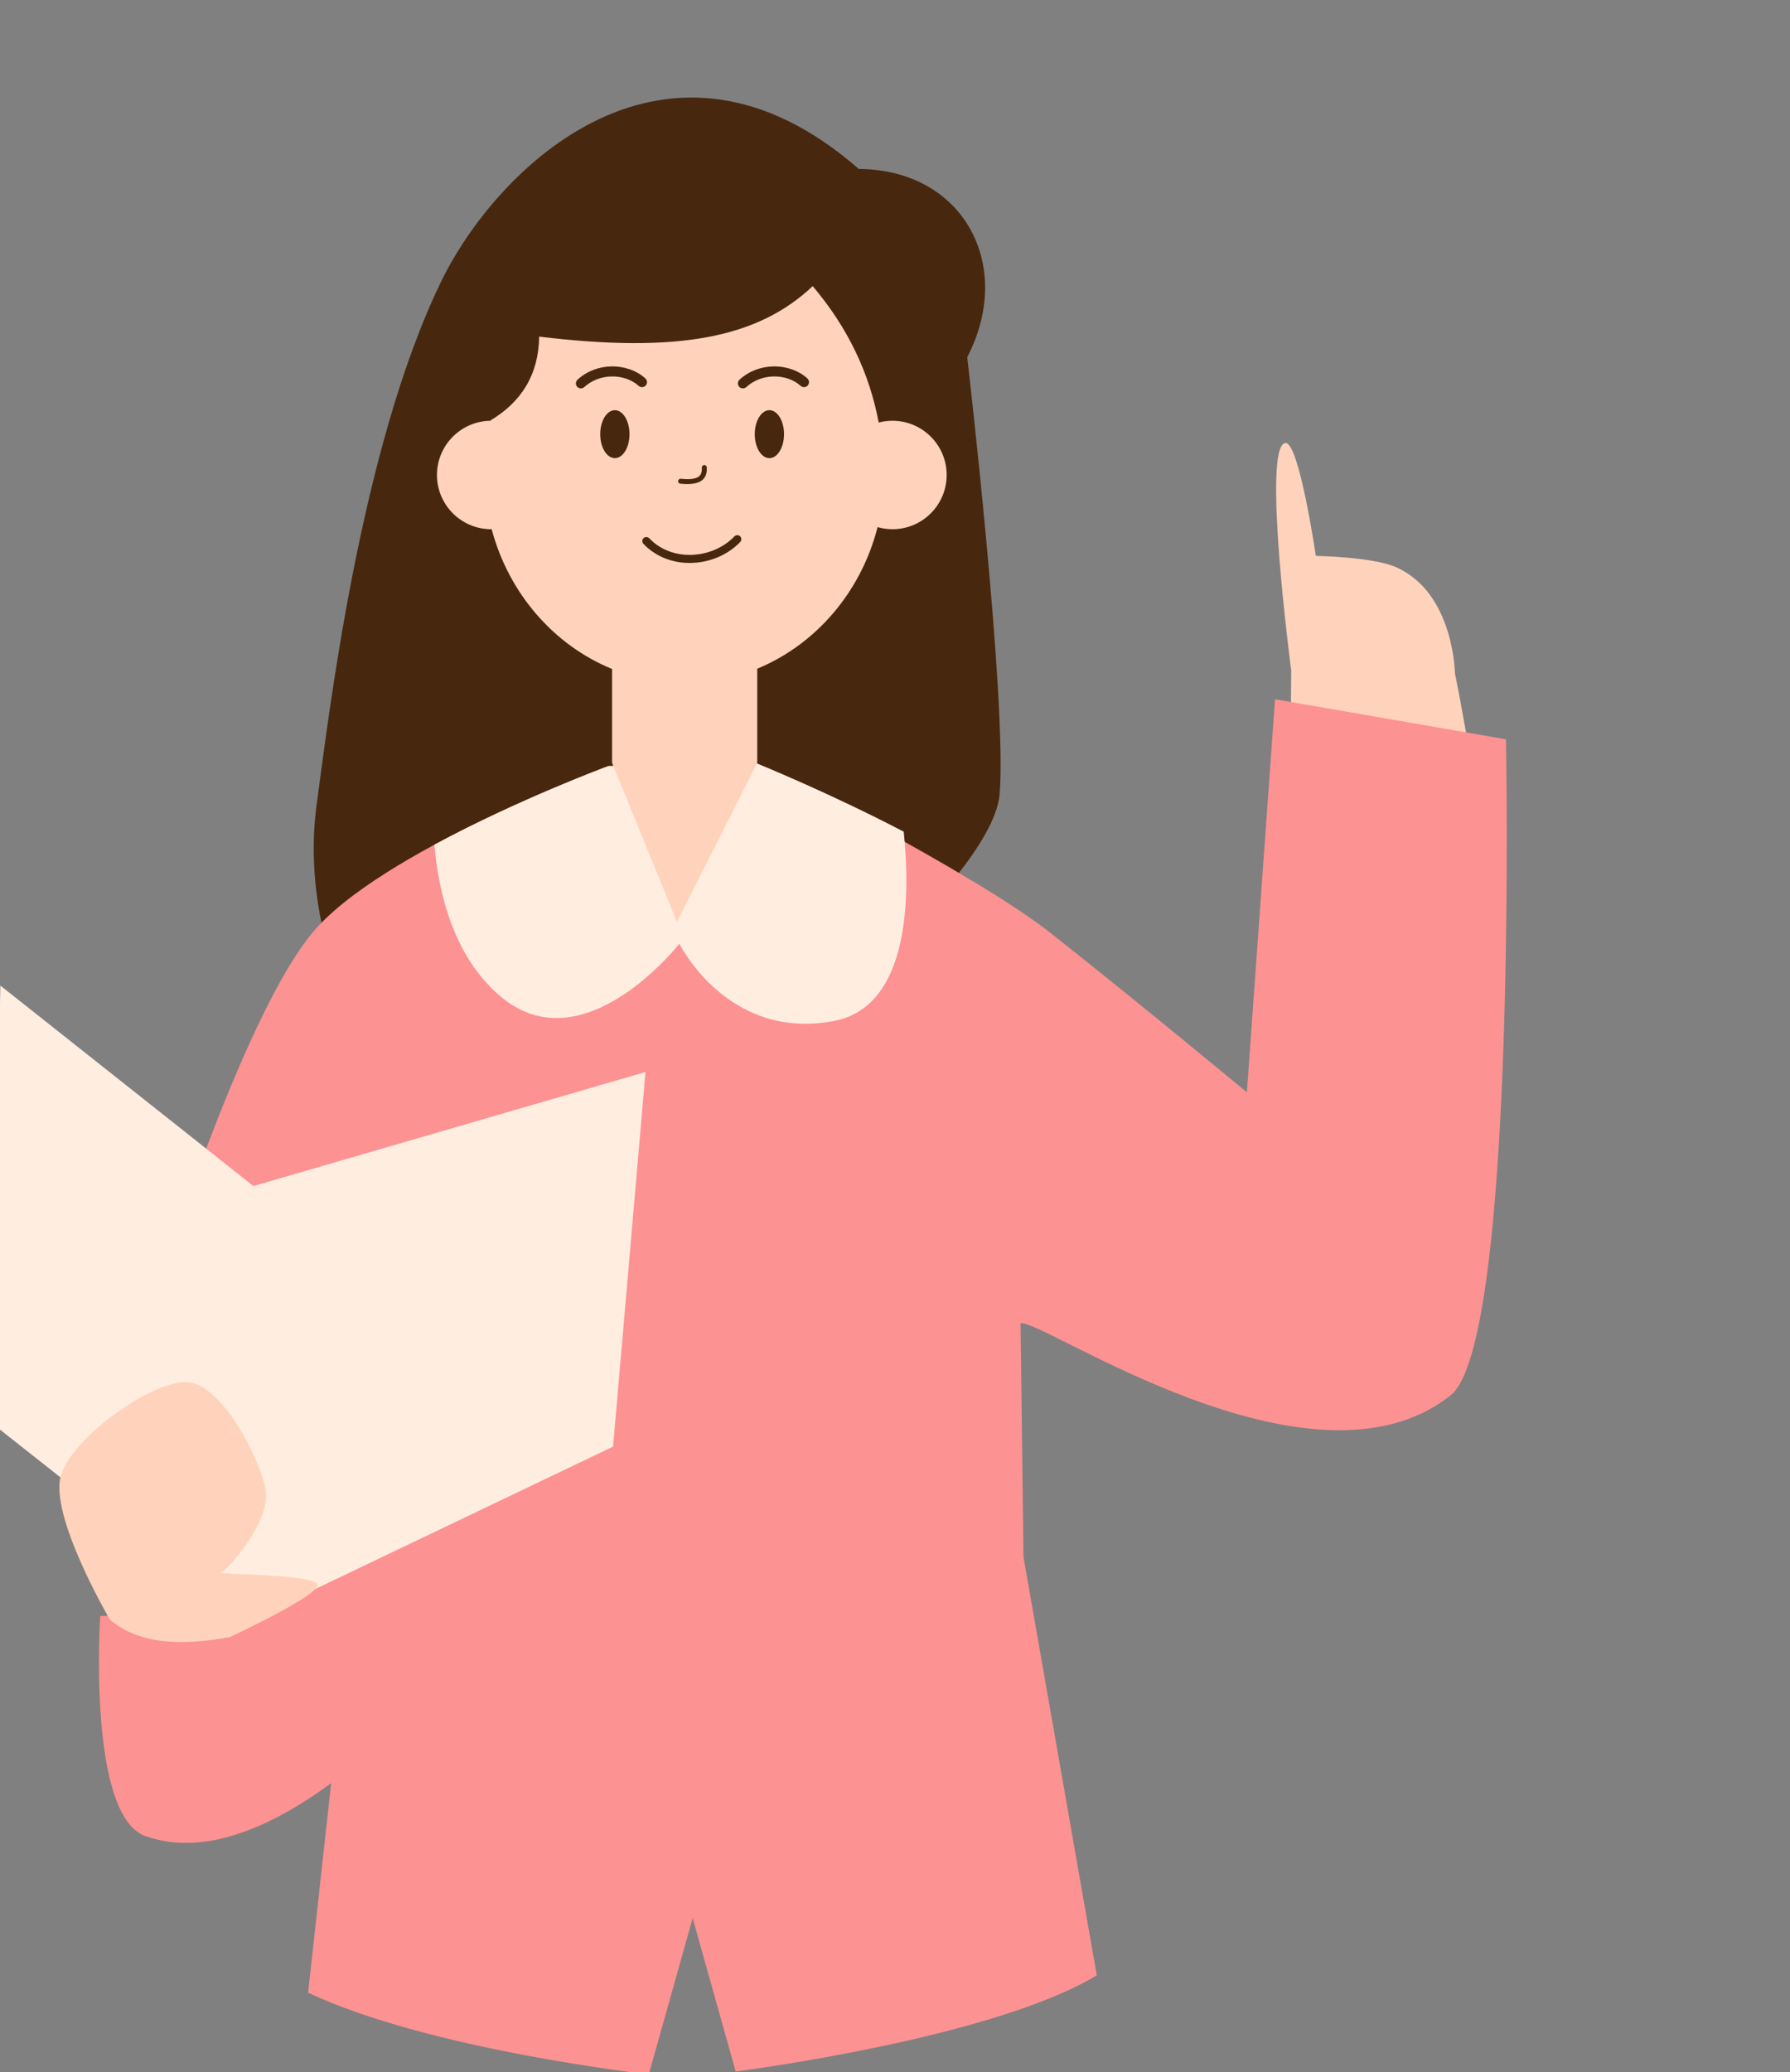
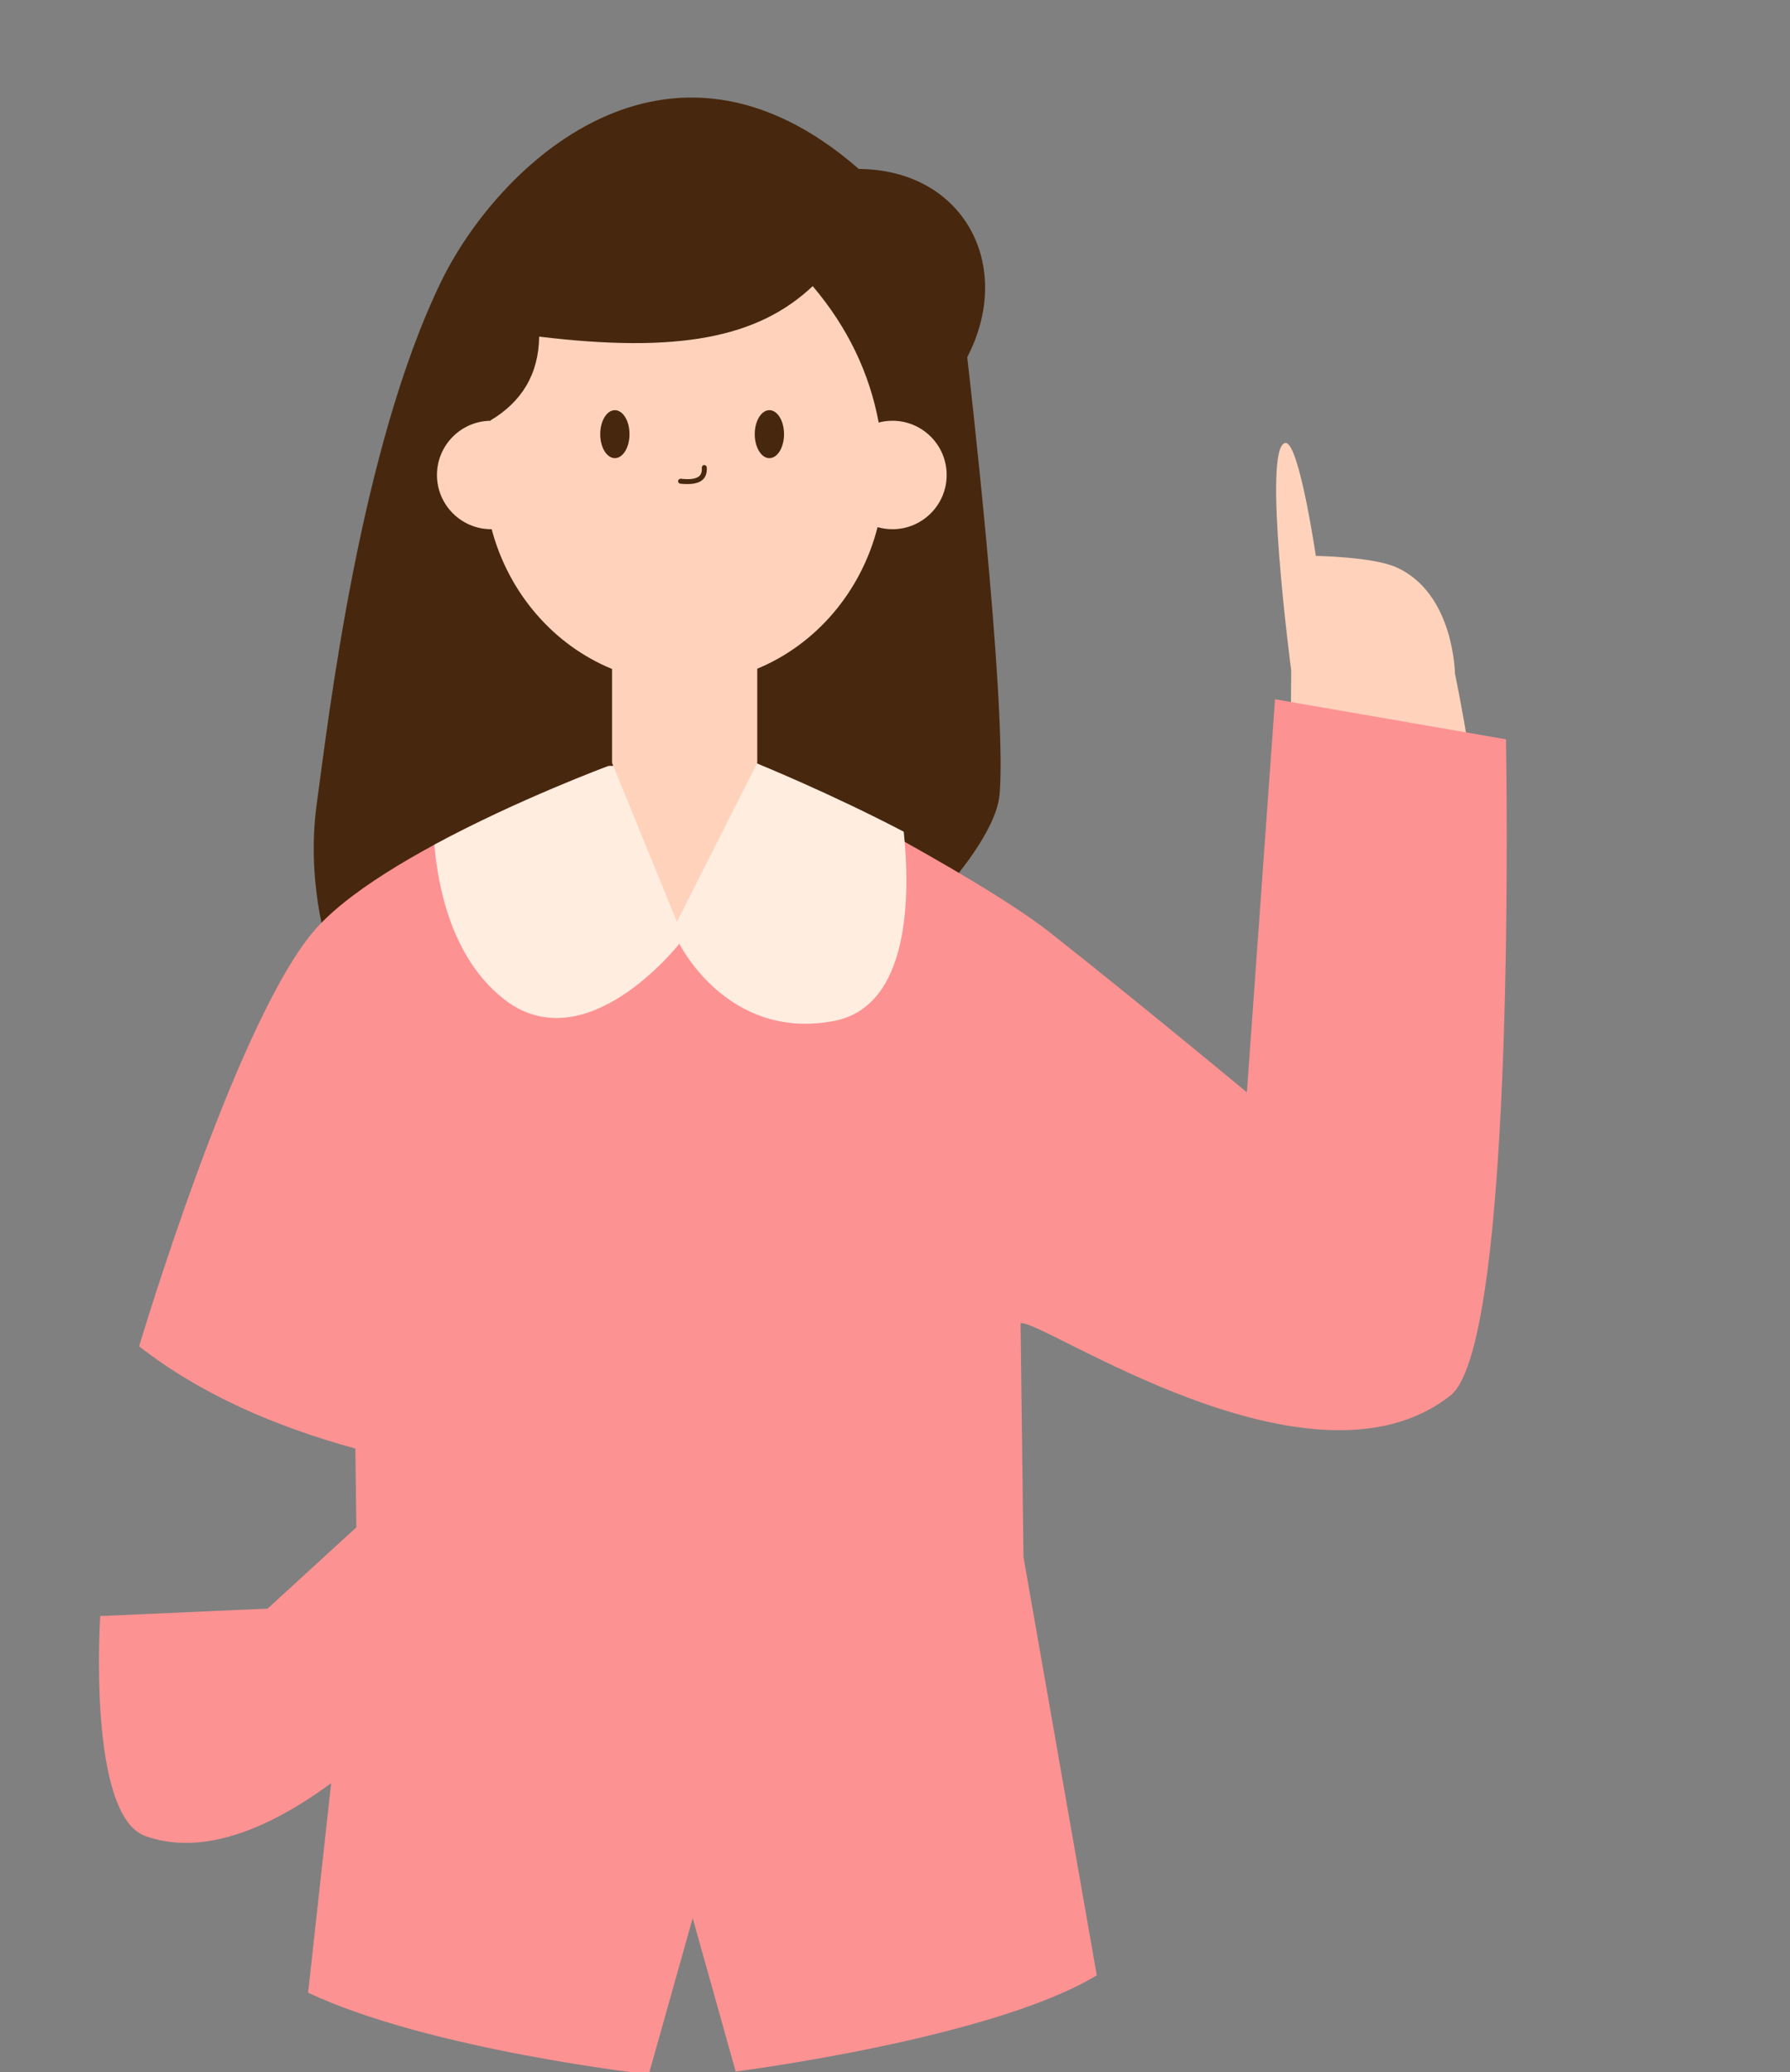
<svg xmlns="http://www.w3.org/2000/svg" clip-rule="evenodd" fill="#000000" fill-rule="evenodd" height="3071.7" preserveAspectRatio="xMidYMid meet" stroke-linejoin="round" stroke-miterlimit="2" version="1" viewBox="0.6 -142.6 2654.4 3071.7" width="2654.4" zoomAndPan="magnify">
  <rect x="0.6" y="-142.6" width="2654.4" height="3071.7" fill="#808080" stroke="none" />
  <g>
    <g>
      <g transform="matrix(-.924 0 0 .924 53596.556 -4243.239)">
        <g id="change1_2">
          <path d="M56626,4709C56457.3,4710.14 56375.8,4864.42 56452,5011C56452,5011 56387.7,5562.67 56400,5712C56406.4,5789.13 56526,5907 56526,5907L57472,5979C57472,5979 57514.8,5864.92 57496,5728C57477.2,5591.08 57427,5157.83 57296,4889C57206.2,4704.78 56934.2,4440.04 56626,4709Z" fill="#47280e" />
        </g>
        <g id="change2_2">
          <path d="M59544,6803C59544,6803 59268.5,7156.67 59062,7083C58975.5,7052.15 58995,6757 58995,6757L59243,6746L59444,6562L59544,6803Z" fill="#fd9292" transform="matrix(-1.083 0 0 1.083 121735 -287.127)" />
        </g>
        <g id="change3_3">
          <path d="M56040,7220C56196.4,7215.85 55986,6790 55986,6790L55625.6,6291.24C55625.6,6291.24 55455.7,5969.75 55421.9,5988.02C55402.5,5998.5 55486.9,6164.04 55486.9,6164.04C55486.9,6164.04 55412.7,6218.35 55391.8,6254.29C55340.9,6341.69 55414,6447 55414,6447C55414,6447 55750.8,7227.67 56040,7220Z" fill="#ffd3bb" transform="rotate(35.37 56997.9 6383.034)" />
        </g>
        <g id="change2_1">
          <path d="M56789,5663C56789,5663 56441.8,5837.19 56318,5935C56170.4,6051.6 56003.2,6190.46 56003.2,6190.46L55958,5559.8L55587.4,5624.07C55587.4,5624.07 55568.7,6591.16 55676.2,6676.57C55900,6854.2 56335.2,6551.75 56366.4,6561.01L56361.7,6936.01L56244.1,7607.1C56412.8,7709.34 56823.6,7761.46 56823.6,7761.46L56892.6,7515.38L56963.1,7766.02C56963.1,7766.02 57313.8,7727.18 57509.8,7635.01L57431.9,6926.74L57434,6762C57563.3,6726.34 57681.6,6675.35 57781,6598C57781,6598 57630.5,6092.17 57505,5937C57397,5803.46 57028,5667 57028,5667L56789,5663Z" fill="#fd9292" />
        </g>
        <g id="change4_2">
-           <path d="M59233,6760L58858,6464L58871,5816L59246,6113L59827,5944L59779,6499L59233,6760Z" fill="#ffede0" transform="matrix(-1.083 0 0 1.083 121761 -279.548)" />
-         </g>
+           </g>
        <g id="change3_1">
-           <path d="M59035,6764C59035,6764 58943.7,6591 58963,6526C58982.3,6461 59100.5,6369.67 59151,6374C59201.5,6378.33 59258,6499.83 59266,6552C59273.6,6601.66 59210,6684.3 59199,6687C59188,6689.7 59340.7,6689.33 59343,6707C59345.3,6724.67 59213,6793 59213,6793C59140.2,6807.93 59077.3,6804.78 59035,6764Z" fill="#ffd3bb" transform="matrix(-1.083 0 0 .976 121763 434.46)" />
-         </g>
+           </g>
        <g id="change4_1">
          <path d="M56553.9,5772.32C56543.7,5870.94 56542.4,6052.5 56666,6076C56836.8,6108.49 56914,5952 56914,5952C56914,5952 57065.7,6146.12 57198,6039C57276.6,5975.33 57300.7,5868.99 57307.2,5793.2C57172.6,5720.46 57028,5667 57028,5667L56789,5663C56789,5663 56673.5,5709.78 56553.9,5772.32Z" fill="#ffede0" />
        </g>
        <g id="change3_2">
          <path d="M56594.1,5115.84C56573.3,4916.94 56719.1,4757 56870,4757C57020,4757 57235.1,4944.53 57217.2,5113.01C57264.7,5113.67 57303,5152.4 57303,5200C57303,5248.02 57264,5287 57216,5287C57215.7,5287 57215.5,5287 57215.2,5287C57187.9,5389.85 57115.6,5472.97 57022,5511.22L57022,5662L56917.9,5917L56789,5662L56789,5510.81C56694.9,5471.96 56622.4,5387.69 56595.9,5283.66C56588.3,5285.84 56580.3,5287 56572,5287C56524,5287 56485,5248.02 56485,5200C56485,5151.98 56524,5113 56572,5113C56579.6,5113 56587,5113.99 56594.1,5115.84Z" fill="#ffd3bb" />
        </g>
        <g id="change1_3">
-           <path d="M56816.3,5307.47C56836,5328.08 56864.5,5340.03 56893.4,5341.06C56921.9,5342.08 56950.6,5332.51 56971.7,5310.46C56974.1,5307.88 56974,5303.78 56971.5,5301.32C56968.9,5298.86 56964.8,5298.95 56962.3,5301.54C56943.9,5320.8 56918.8,5329.03 56893.9,5328.14C56868.4,5327.22 56843.1,5316.76 56825.7,5298.53C56823.2,5295.95 56819.1,5295.86 56816.5,5298.33C56814,5300.79 56813.9,5304.89 56816.3,5307.47Z" fill="#47280e" />
-         </g>
+           </g>
        <g id="change1_4">
          <path d="M56870,5187.72C56869.3,5198.3 56872.6,5205.36 56879.3,5209.68C56886.2,5214.13 56897.3,5215.51 56912.4,5213.97C56914.6,5213.74 56916.2,5211.78 56916,5209.6C56915.7,5207.41 56913.8,5205.81 56911.6,5206.03C56898.8,5207.34 56889.4,5206.73 56883.6,5202.99C56879.2,5200.14 56877.5,5195.28 56878,5188.28C56878.1,5186.09 56876.5,5184.18 56874.3,5184.02C56872.1,5183.87 56870.2,5185.52 56870,5187.72Z" fill="#47280e" />
        </g>
        <g id="change1_5">
          <ellipse cx="57017.5" cy="5134.5" fill="#47280e" rx="23.5" ry="38.5" />
        </g>
        <g id="change1_7" transform="translate(-248)">
          <ellipse cx="57017.5" cy="5134.5" fill="#47280e" rx="23.5" ry="38.5" />
        </g>
        <g id="change1_1">
-           <path d="M56968.4,5054.96C56979.5,5044.9 56995.6,5039.54 57012.1,5039.92C57027.4,5040.28 57043.1,5045.59 57055.6,5056.95C57058.9,5059.95 57064,5059.72 57067,5056.43C57070,5053.15 57069.7,5048.04 57066.4,5045.05C57051,5030.93 57031.5,5024.24 57012.5,5023.8C56991.7,5023.32 56971.5,5030.37 56957.6,5043.04C56954.3,5046.04 56954,5051.14 56957,5054.43C56960,5057.72 56965.1,5057.95 56968.4,5054.96Z" fill="#47280e" transform="translate(11 2)" />
-         </g>
+           </g>
        <g id="change1_8">
-           <path d="M56968.4,5054.96C56979.5,5044.9 56995.6,5039.54 57012.1,5039.92C57027.4,5040.28 57043.1,5045.59 57055.6,5056.95C57058.9,5059.95 57064,5059.72 57067,5056.43C57070,5053.15 57069.7,5048.04 57066.4,5045.05C57051,5030.93 57031.5,5024.24 57012.5,5023.8C56991.7,5023.32 56971.5,5030.37 56957.6,5043.04C56954.3,5046.04 56954,5051.14 56957,5054.43C56960,5057.72 56965.1,5057.95 56968.4,5054.96Z" fill="#47280e" transform="translate(-249 2)" />
-         </g>
+           </g>
        <g id="change1_6">
          <path d="M56551,5035L56594.1,5115.84C56608.9,5036.77 56643.5,4963.61 56700,4897C56787.9,4980.1 56915.9,5004.98 57139,4978C57139.8,5038.87 57167.4,5083.07 57218,5113L57259,5033C57259,5033 57059.9,4694.62 56876,4721C56692.1,4747.38 56533.7,4839.4 56551,5035Z" fill="#47280e" />
        </g>
      </g>
    </g>
  </g>
</svg>